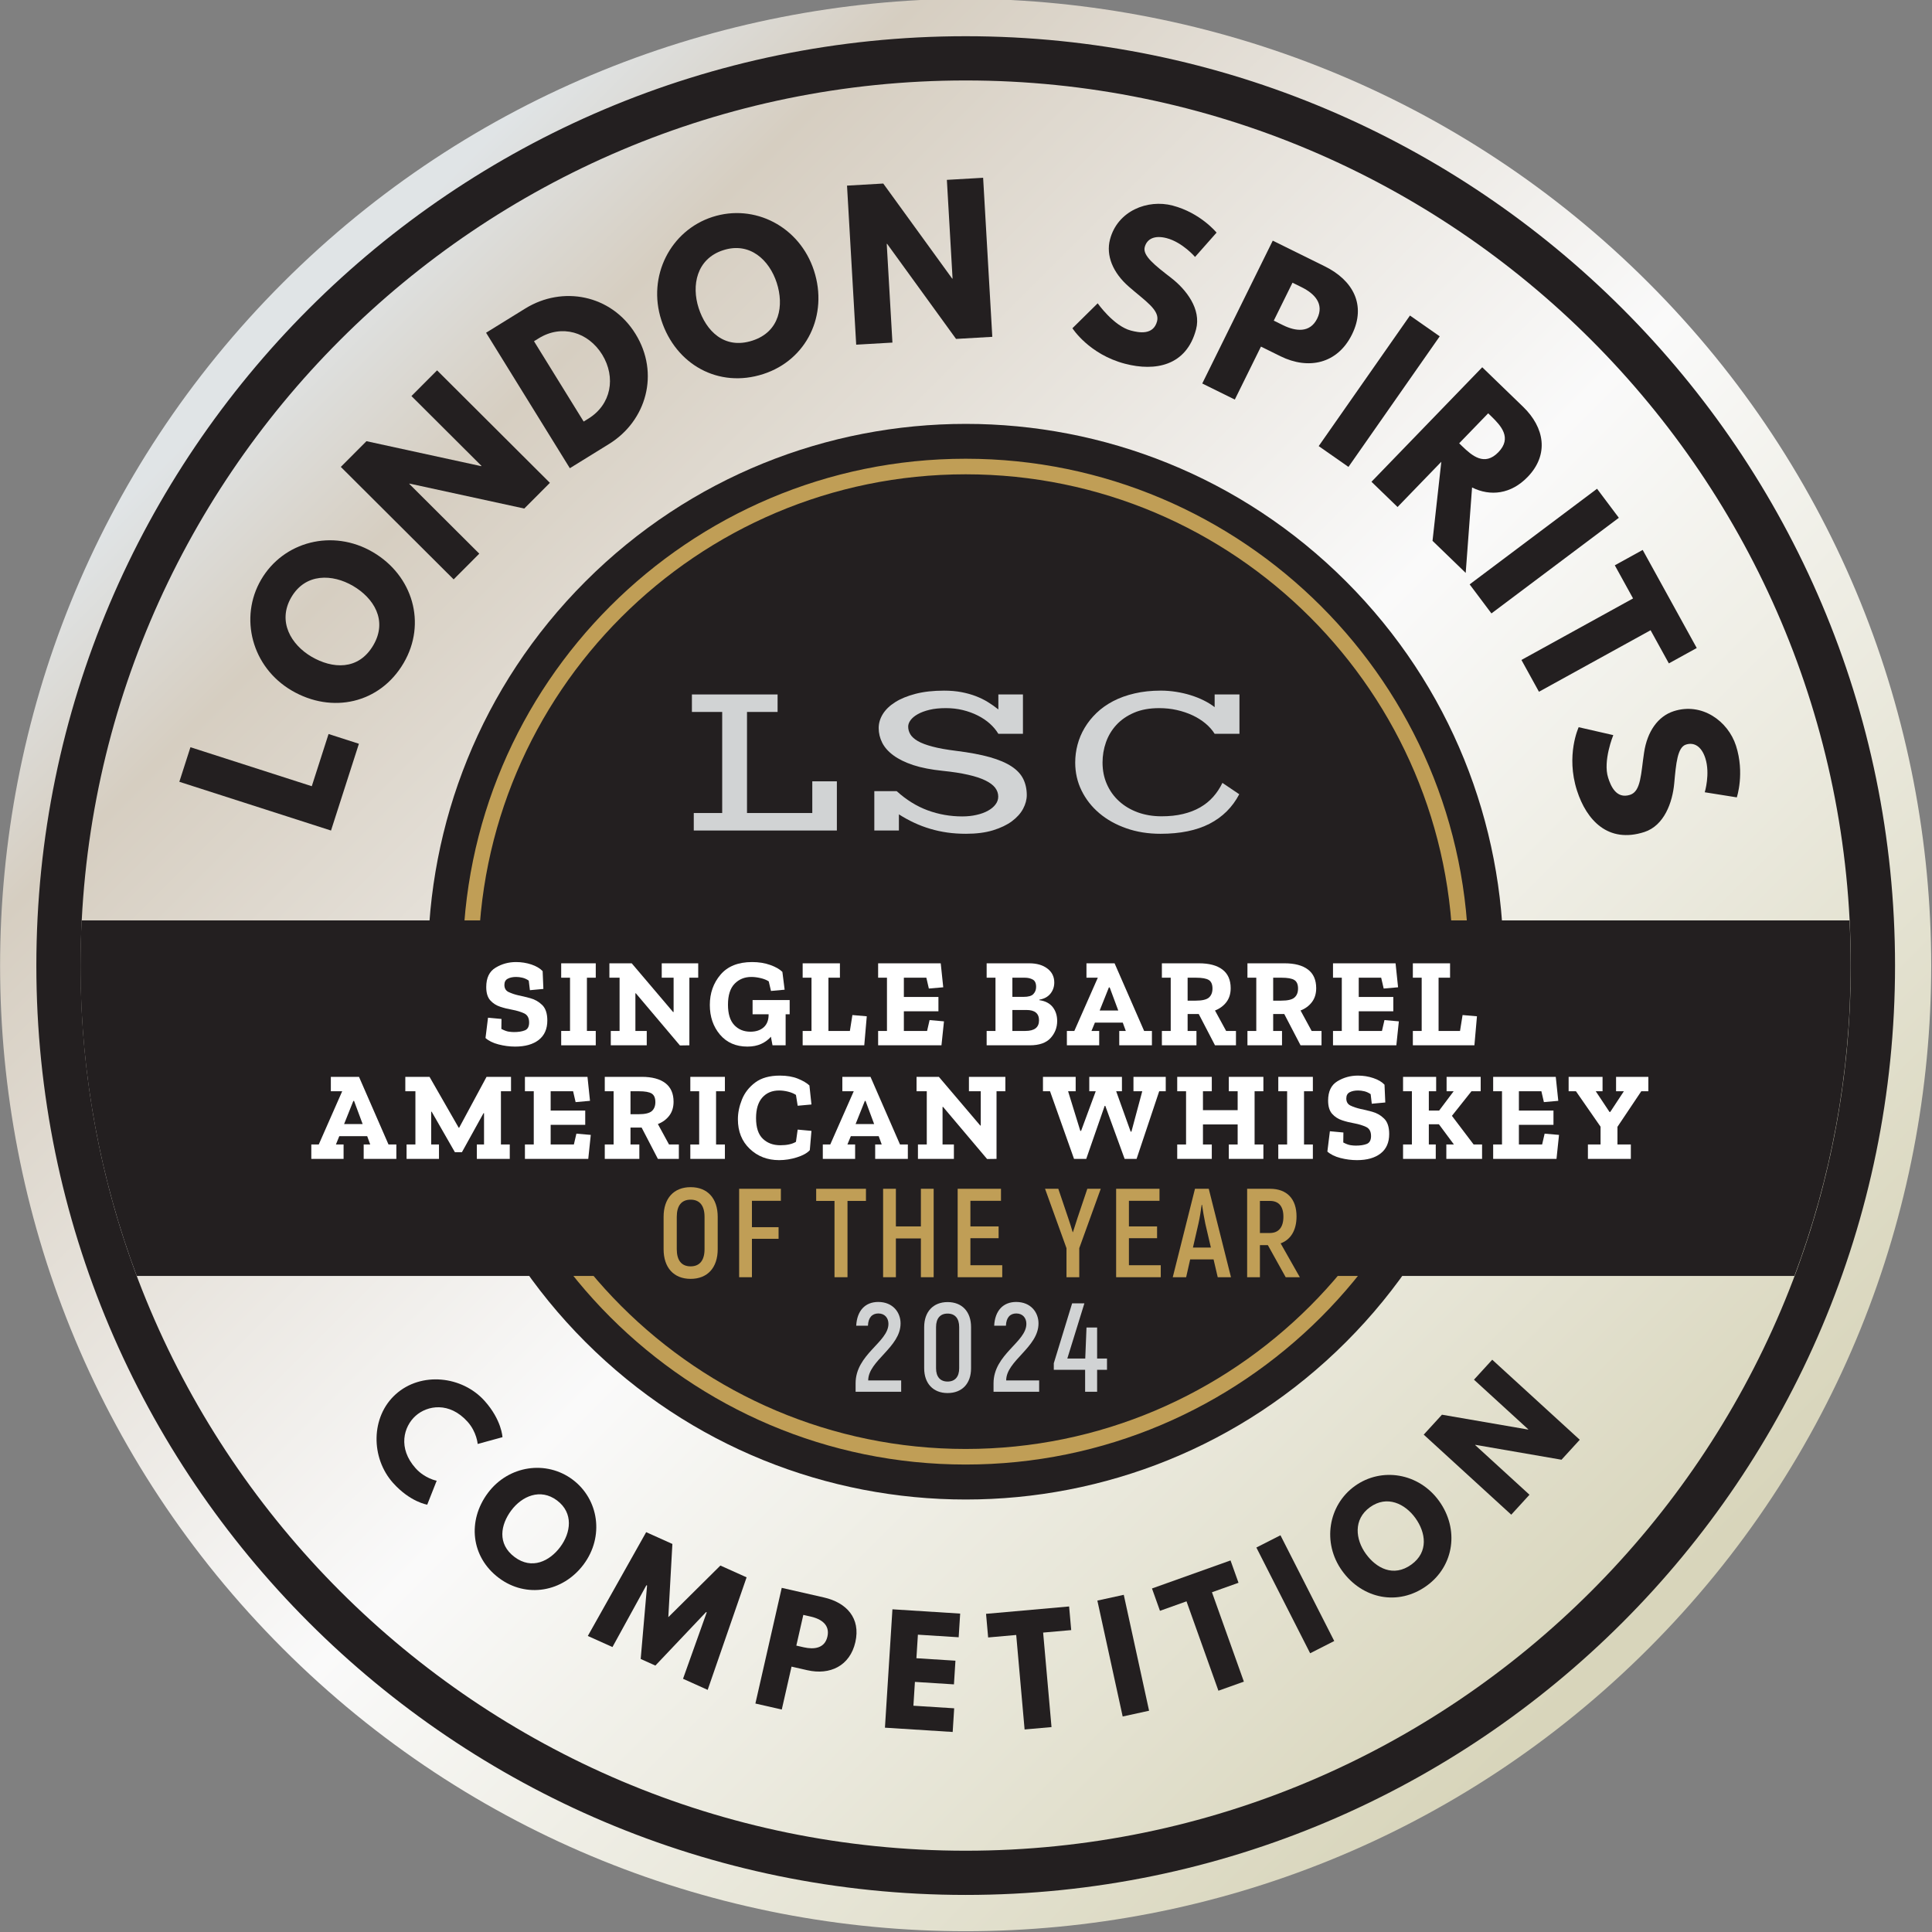
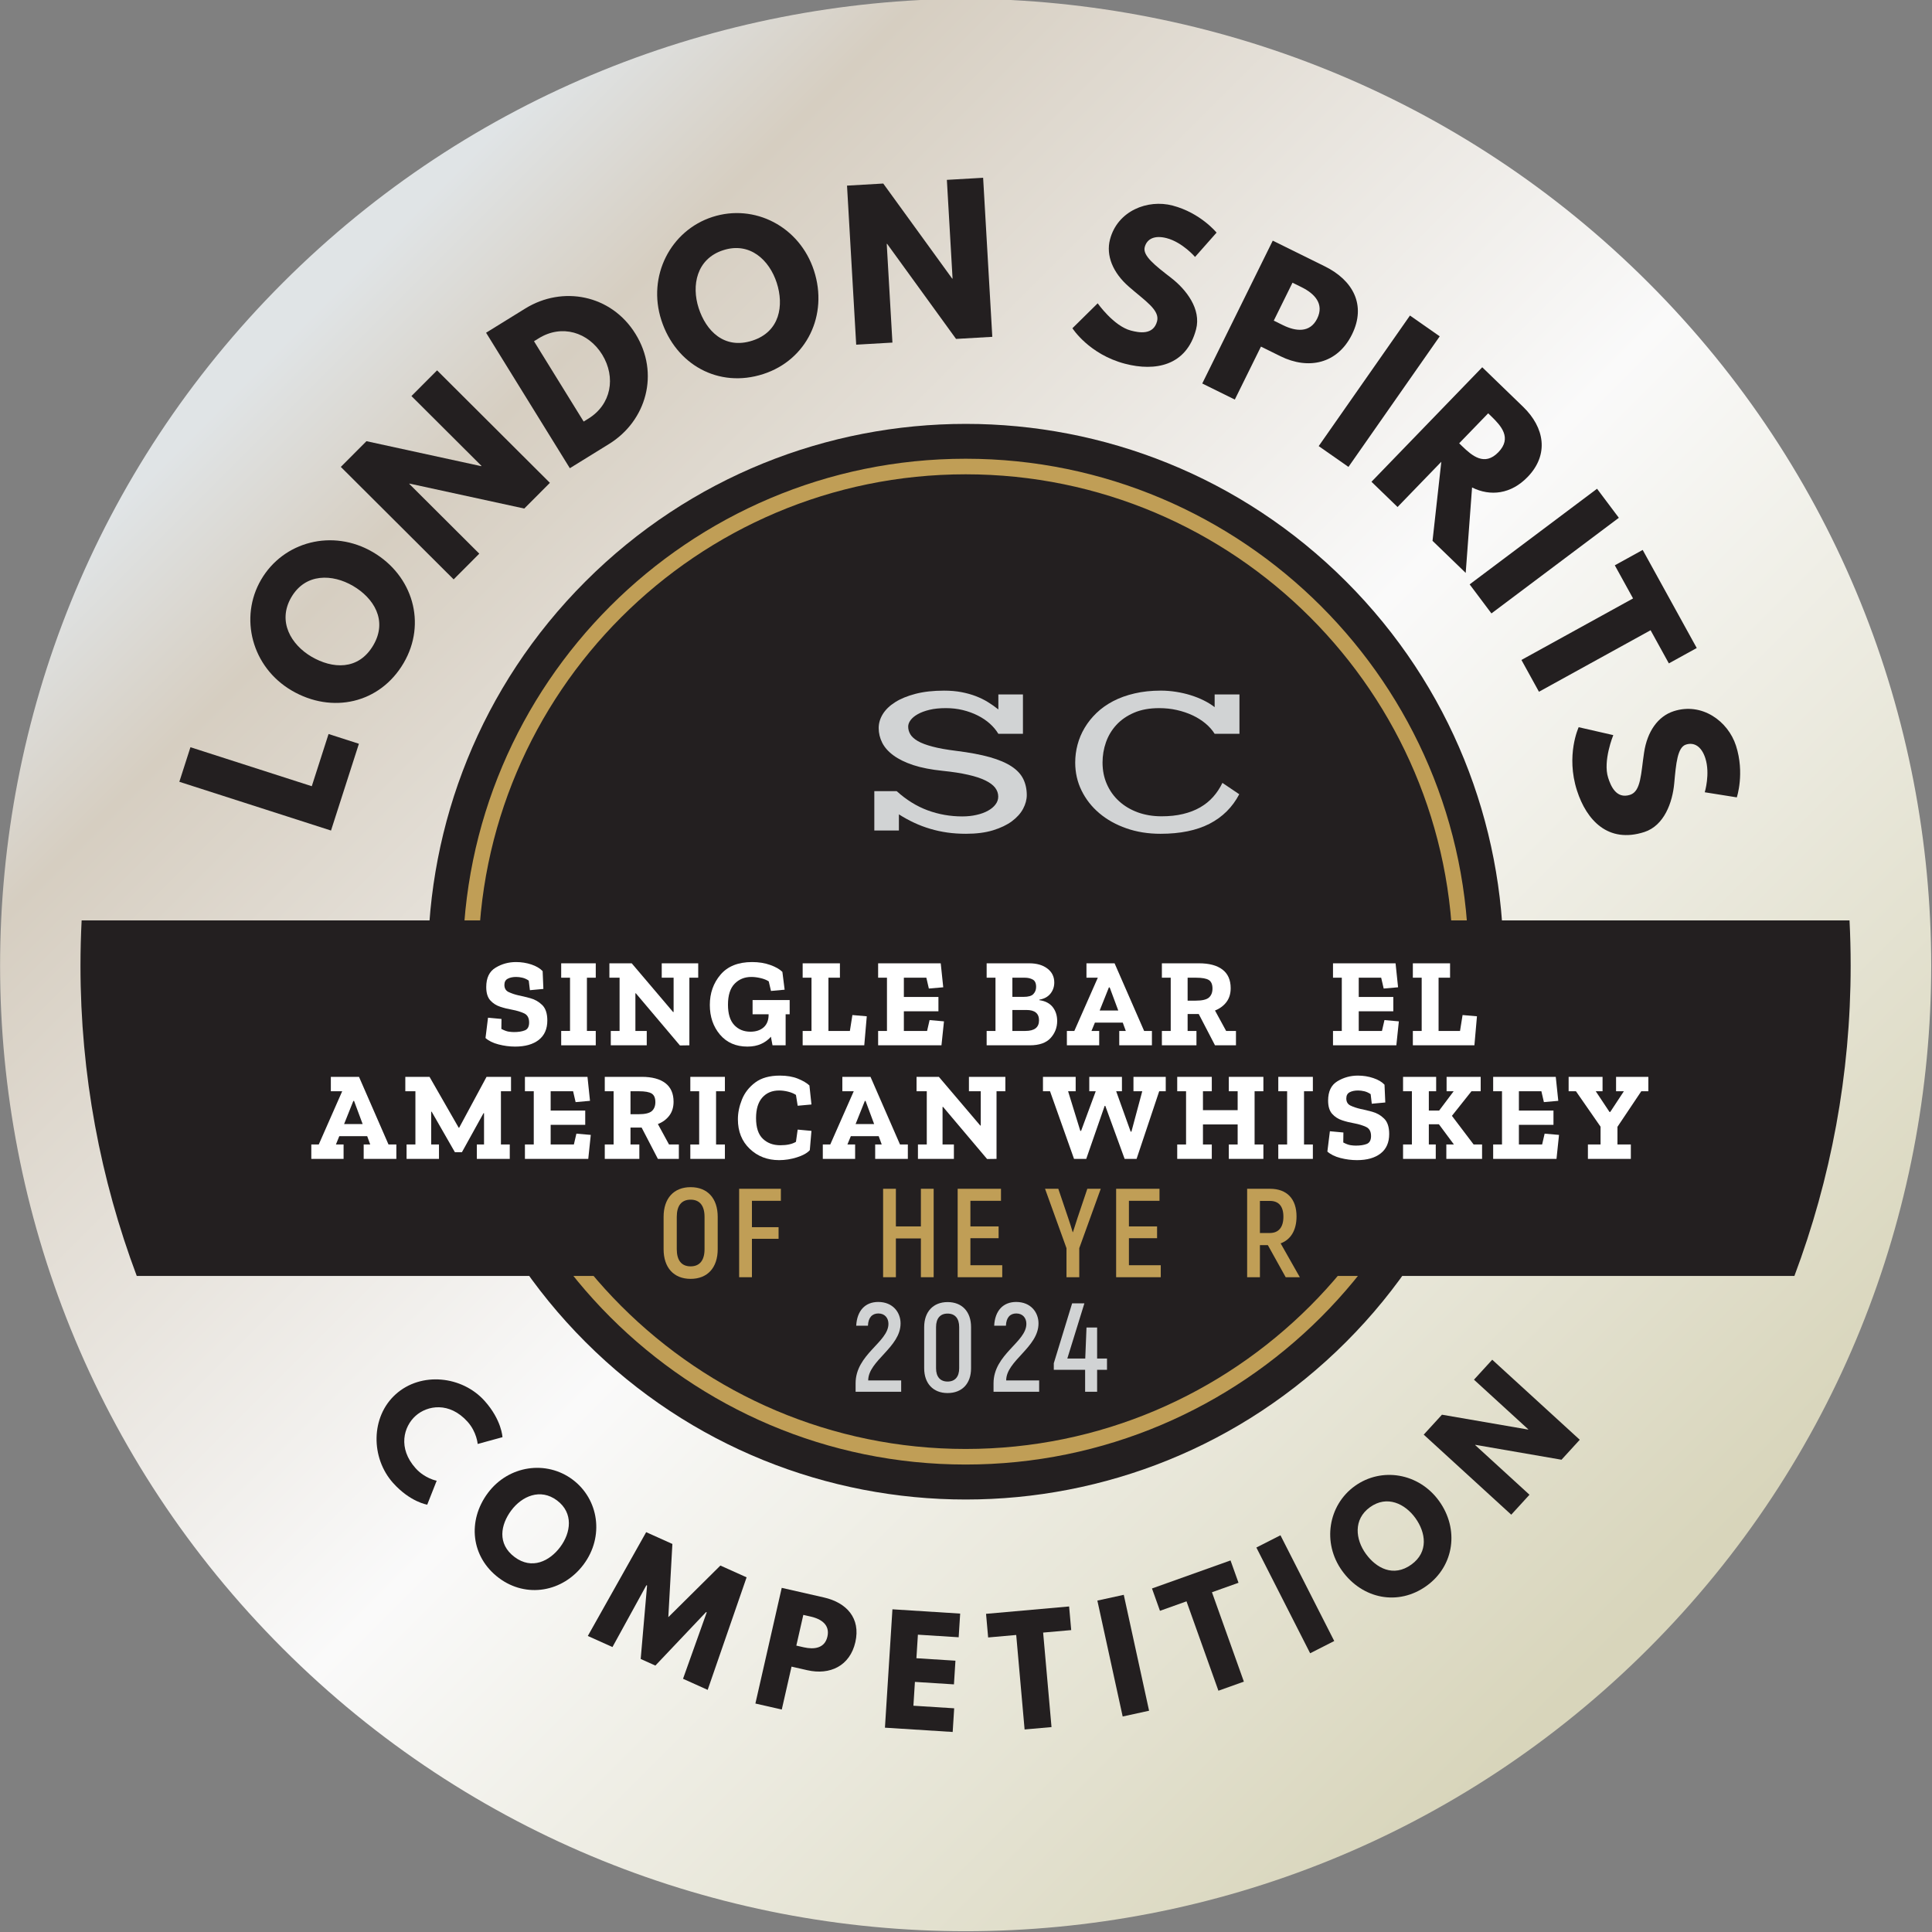
<svg xmlns="http://www.w3.org/2000/svg" width="100%" height="100%" viewBox="0 0 319 319" version="1.1" xml:space="preserve" style="fill-rule:evenodd;clip-rule:evenodd;stroke-linejoin:round;stroke-miterlimit:2;">
  <rect x="0" y="0" width="319" height="319" fill="#808080" stroke="none" />
  <g transform="matrix(1,0,0,1,-3279.62,-2394.45)">
    <g transform="matrix(1,0,0,1,287.742,2349.52)">
      <g transform="matrix(225.497,225.497,225.497,-225.497,3038.57,91.623)">
        <path d="M0,0C-0,-0.276 0.224,-0.5 0.5,-0.5C0.776,-0.5 1,-0.276 1,-0C1,0.276 0.776,0.5 0.5,0.5C0.362,0.5 0.237,0.444 0.146,0.354C0.056,0.263 -0,0.138 0,0Z" style="fill:url(#_Linear1);fill-rule:nonzero;" />
      </g>
    </g>
    <g transform="matrix(1,0,0,1,287.742,2349.52)">
      <g transform="matrix(-2.946,2.946,2.946,2.946,3240.13,203.723)">
        <path d="M15.07,-36.384C3.299,-36.385 -6.244,-26.843 -6.244,-15.072C-6.245,-3.302 3.299,6.242 15.07,6.243C26.84,6.244 36.383,-3.298 36.384,-15.069C36.384,-26.841 26.84,-36.385 15.07,-36.384" style="fill:rgb(35,31,32);fill-rule:nonzero;" />
      </g>
    </g>
    <g transform="matrix(1,0,0,1,287.742,2349.52)">
      <g transform="matrix(4.167,0,0,4.167,3151.32,284.174)">
        <path d="M0,-38.62C-10.646,-38.62 -19.307,-29.958 -19.307,-19.31C-19.307,-8.663 -10.646,0 0,0C10.647,0 19.309,-8.663 19.309,-19.31C19.309,-29.958 10.647,-38.62 0,-38.62M0,0.617C-10.987,0.617 -19.925,-8.322 -19.925,-19.31C-19.925,-30.299 -10.987,-39.237 0,-39.237C10.987,-39.237 19.926,-30.299 19.926,-19.31C19.926,-8.322 10.987,0.617 0,0.617" style="fill:rgb(192,158,86);fill-rule:nonzero;" />
      </g>
    </g>
    <g transform="matrix(1,0,0,1,287.742,2349.52)">
      <g transform="matrix(4.167,0,0,4.167,3151.33,350.505)">
-         <path d="M0,-70.144C-19.339,-70.144 -35.072,-54.411 -35.072,-35.072C-35.072,-15.733 -19.339,0.001 0,0.001C19.338,0.001 35.07,-15.733 35.07,-35.072C35.07,-54.411 19.338,-70.144 0,-70.144M0,1.753C-20.306,1.753 -36.825,-14.766 -36.825,-35.072C-36.825,-55.377 -20.306,-71.897 0,-71.897C20.304,-71.897 36.824,-55.377 36.824,-35.072C36.824,-14.766 20.304,1.753 0,1.753" style="fill:rgb(35,31,32);fill-rule:nonzero;" />
-       </g>
+         </g>
    </g>
    <g transform="matrix(1,0,0,1,287.742,2349.52)">
      <g transform="matrix(4.167,0,0,4.167,3297.26,255.606)">
        <path d="M0,-14.088L-70.051,-14.088C-70.081,-13.494 -70.097,-12.897 -70.097,-12.296C-70.097,-7.971 -69.305,-3.829 -67.867,0L-2.184,0C-0.746,-3.829 0.045,-7.971 0.045,-12.296C0.045,-12.897 0.03,-13.494 0,-14.088" style="fill:rgb(35,31,32);fill-rule:nonzero;" />
      </g>
    </g>
    <g transform="matrix(1,0,0,1,287.742,2349.52)">
      <g transform="matrix(2.782,3.102,-3.102,2.782,2946.95,0)">
        <path d="M69.539,25.757C68.463,25.757 67.99,25.005 67.99,24.372C67.99,23.746 68.463,22.994 69.539,22.994C70.086,22.994 70.462,23.284 70.462,23.284L70.918,22.373C70.918,22.373 70.394,21.94 69.374,21.94C68.041,21.94 66.827,23.033 66.827,24.384C66.827,25.728 68.047,26.811 69.374,26.811C70.394,26.811 70.918,26.378 70.918,26.378L70.462,25.466C70.462,25.466 70.086,25.757 69.539,25.757Z" style="fill:rgb(35,31,32);fill-rule:nonzero;" />
      </g>
    </g>
    <g transform="matrix(1,0,0,1,287.742,2349.52)">
      <g transform="matrix(3.337,2.495,-2.495,3.337,2946.95,0)">
        <path d="M66.005,37.984C66.005,39.357 66.985,40.422 68.375,40.422C69.725,40.422 70.739,39.357 70.739,37.984C70.739,36.61 69.68,35.551 68.375,35.551C67.082,35.551 66.005,36.61 66.005,37.984ZM67.161,37.984C67.161,37.283 67.549,36.582 68.375,36.582C69.207,36.582 69.583,37.283 69.583,37.984C69.583,38.684 69.23,39.385 68.375,39.385C67.497,39.385 67.161,38.684 67.161,37.984Z" style="fill:rgb(35,31,32);fill-rule:nonzero;" />
      </g>
    </g>
    <g transform="matrix(1,0,0,1,287.742,2349.52)">
      <g transform="matrix(3.8,1.709,-1.709,3.8,2946.95,0)">
        <path d="M66.229,54.983L67.3,54.983L66.878,50.283L65.739,50.283L64.696,52.995L63.653,50.283L62.514,50.283L62.092,54.983L63.163,54.983L63.385,52.197L63.414,52.197L64.377,54.955L65.015,54.955L65.978,52.197L66.006,52.197L66.229,54.983Z" style="fill:rgb(35,31,32);fill-rule:nonzero;" />
      </g>
    </g>
    <g transform="matrix(1,0,0,1,287.742,2349.52)">
      <g transform="matrix(4.063,0.925,-0.925,4.063,2946.95,0)">
        <path d="M57.076,62.592L57.076,67.293L58.148,67.293L58.148,65.549L58.791,65.549C59.709,65.549 60.398,65.008 60.398,64.04C60.398,63.065 59.709,62.592 58.791,62.592L57.076,62.592ZM58.148,64.695L58.148,63.447L58.45,63.447C58.871,63.447 59.27,63.59 59.27,64.074C59.27,64.552 58.871,64.695 58.45,64.695L58.148,64.695Z" style="fill:rgb(35,31,32);fill-rule:nonzero;" />
      </g>
    </g>
    <g transform="matrix(1,0,0,1,287.742,2349.52)">
      <g transform="matrix(4.158,0.263,-0.263,4.158,2946.95,0)">
        <path d="M53.456,71.5L50.766,71.5L50.766,76.201L53.456,76.201L53.456,75.261L51.837,75.261L51.837,74.315L53.387,74.315L53.387,73.375L51.837,73.375L51.837,72.44L53.456,72.44L53.456,71.5Z" style="fill:rgb(35,31,32);fill-rule:nonzero;" />
      </g>
    </g>
    <g transform="matrix(1,0,0,1,287.742,2349.52)">
      <g transform="matrix(4.15,-0.368,0.368,4.15,2946.95,0)">
        <path d="M43.065,79.794L44.182,79.794L44.182,83.554L45.253,83.554L45.253,79.794L46.37,79.794L46.37,78.854L43.065,78.854L43.065,79.794Z" style="fill:rgb(35,31,32);fill-rule:nonzero;" />
      </g>
    </g>
    <g transform="matrix(1,0,0,1,287.742,2349.52)">
      <g transform="matrix(4.071,-0.889,0.889,4.071,2946.95,0)">
        <rect x="37.184" y="84.074" width="1.071" height="4.701" style="fill:rgb(35,31,32);fill-rule:nonzero;" />
      </g>
    </g>
    <g transform="matrix(1,0,0,1,287.742,2349.52)">
      <g transform="matrix(3.924,-1.401,1.401,3.924,2946.95,0)">
        <path d="M28.356,89.354L29.473,89.354L29.473,93.115L30.544,93.115L30.544,89.354L31.661,89.354L31.661,88.414L28.356,88.414L28.356,89.354Z" style="fill:rgb(35,31,32);fill-rule:nonzero;" />
      </g>
    </g>
    <g transform="matrix(1,0,0,1,287.742,2349.52)">
      <g transform="matrix(3.714,-1.889,1.889,3.714,2946.95,0)">
        <rect x="21.297" y="91.728" width="1.071" height="4.701" style="fill:rgb(35,31,32);fill-rule:nonzero;" />
      </g>
    </g>
    <g transform="matrix(1,0,0,1,287.742,2349.52)">
      <g transform="matrix(3.379,-2.438,2.438,3.379,2946.95,0)">
        <path d="M9.143,96.654C9.143,98.027 10.123,99.093 11.513,99.093C12.864,99.093 13.878,98.027 13.878,96.654C13.878,95.281 12.818,94.221 11.513,94.221C10.22,94.221 9.143,95.281 9.143,96.654ZM10.3,96.654C10.3,95.953 10.687,95.253 11.513,95.253C12.345,95.253 12.721,95.953 12.721,96.654C12.721,97.355 12.368,98.056 11.513,98.056C10.636,98.056 10.3,97.355 10.3,96.654Z" style="fill:rgb(35,31,32);fill-rule:nonzero;" />
      </g>
    </g>
    <g transform="matrix(1,0,0,1,287.742,2349.52)">
      <g transform="matrix(2.812,-3.075,3.075,2.812,2946.95,0)">
        <path d="M-3.49,97.012L-3.478,97.012L-1.61,99.929L-0.538,99.929L-0.538,95.229L-1.61,95.229L-1.61,98.146L-1.621,98.146L-3.49,95.229L-4.561,95.229L-4.561,99.929L-3.49,99.929L-3.49,97.012Z" style="fill:rgb(35,31,32);fill-rule:nonzero;" />
      </g>
    </g>
    <g transform="matrix(1,0,0,1,287.742,2349.52)">
      <g transform="matrix(1.275,-3.967,3.967,1.275,2946.95,0)">
        <path d="M-32.846,29.809L-34.285,29.809L-34.285,36.122L-30.673,36.122L-30.673,34.859L-32.846,34.859L-32.846,29.809Z" style="fill:rgb(35,31,32);fill-rule:nonzero;" />
      </g>
    </g>
    <g transform="matrix(1,0,0,1,287.742,2349.52)">
      <g transform="matrix(2.101,-3.598,3.598,2.101,2946.95,0)">
        <path d="M-21.677,38.537C-21.677,40.381 -20.36,41.812 -18.493,41.812C-16.68,41.812 -15.318,40.381 -15.318,38.537C-15.318,36.693 -16.741,35.269 -18.493,35.269C-20.23,35.269 -21.677,36.693 -21.677,38.537ZM-20.123,38.537C-20.123,37.596 -19.603,36.654 -18.493,36.654C-17.376,36.654 -16.871,37.596 -16.871,38.537C-16.871,39.478 -17.346,40.419 -18.493,40.419C-19.672,40.419 -20.123,39.478 -20.123,38.537Z" style="fill:rgb(35,31,32);fill-rule:nonzero;" />
      </g>
    </g>
    <g transform="matrix(1,0,0,1,287.742,2349.52)">
      <g transform="matrix(2.942,-2.951,2.951,2.942,2946.95,0)">
        <path d="M-2.152,40.269L-2.137,40.269L0.373,44.187L1.811,44.187L1.811,37.874L0.373,37.874L0.373,41.792L0.357,41.792L-2.152,37.874L-3.591,37.874L-3.591,44.187L-2.152,44.187L-2.152,40.269Z" style="fill:rgb(35,31,32);fill-rule:nonzero;" />
      </g>
    </g>
    <g transform="matrix(1,0,0,1,287.742,2349.52)">
      <g transform="matrix(3.544,-2.191,2.191,3.544,2946.95,0)">
        <path d="M12.952,36.187L12.952,42.499L14.78,42.499C16.517,42.499 17.964,41.183 17.964,39.339C17.964,37.503 16.51,36.187 14.78,36.187L12.952,36.187ZM14.39,41.214L14.39,37.472L14.612,37.472C15.683,37.472 16.41,38.291 16.41,39.347C16.403,40.403 15.676,41.214 14.612,41.214L14.39,41.214Z" style="fill:rgb(35,31,32);fill-rule:nonzero;" />
      </g>
    </g>
    <g transform="matrix(1,0,0,1,287.742,2349.52)">
      <g transform="matrix(3.964,-1.284,1.284,3.964,2946.95,0)">
        <path d="M27.957,33.727C27.957,35.571 29.273,37.002 31.141,37.002C32.954,37.002 34.316,35.571 34.316,33.727C34.316,31.883 32.893,30.459 31.141,30.459C29.404,30.459 27.957,31.883 27.957,33.727ZM29.511,33.727C29.511,32.785 30.031,31.844 31.141,31.844C32.258,31.844 32.763,32.785 32.763,33.727C32.763,34.668 32.288,35.609 31.141,35.609C29.962,35.609 29.511,34.668 29.511,33.727Z" style="fill:rgb(35,31,32);fill-rule:nonzero;" />
      </g>
    </g>
    <g transform="matrix(1,0,0,1,287.742,2349.52)">
      <g transform="matrix(4.16,-0.24,0.24,4.16,2946.95,0)">
        <path d="M44.665,23.057L44.681,23.057L47.19,26.975L48.629,26.975L48.629,20.662L47.19,20.662L47.19,24.58L47.175,24.58L44.665,20.662L43.227,20.662L43.227,26.975L44.665,26.975L44.665,23.057Z" style="fill:rgb(35,31,32);fill-rule:nonzero;" />
      </g>
    </g>
    <g transform="matrix(1,0,0,1,287.742,2349.52)">
      <g transform="matrix(4.031,1.054,-1.054,4.031,2946.95,0)">
        <path d="M60.176,3.831C59.159,3.831 58.118,4.581 58.118,5.759C58.118,6.417 58.562,7.007 59.319,7.382C60.069,7.757 60.743,7.963 60.743,8.422C60.743,9.011 60.146,9.042 59.832,9.042C59.128,9.042 58.286,8.33 58.286,8.33L57.567,9.539C57.567,9.539 58.462,10.373 59.939,10.373C61.171,10.373 62.319,9.845 62.319,8.338C62.319,7.512 61.546,6.915 60.842,6.616C60.123,6.31 59.526,6.058 59.526,5.706C59.526,5.361 59.786,5.14 60.276,5.14C60.926,5.14 61.554,5.576 61.554,5.576L62.135,4.428C62.135,4.428 61.324,3.831 60.176,3.831Z" style="fill:rgb(35,31,32);fill-rule:nonzero;" />
      </g>
    </g>
    <g transform="matrix(1,0,0,1,287.742,2349.52)">
      <g transform="matrix(3.736,1.844,-1.844,3.736,2946.95,0)">
        <path d="M63.895,-8.875L63.895,-2.562L65.334,-2.562L65.334,-4.903L66.198,-4.903C67.43,-4.903 68.356,-5.63 68.356,-6.931C68.356,-8.24 67.43,-8.875 66.198,-8.875L63.895,-8.875ZM65.334,-6.051L65.334,-7.727L65.739,-7.727C66.306,-7.727 66.841,-7.536 66.841,-6.885C66.841,-6.242 66.306,-6.051 65.739,-6.051L65.334,-6.051Z" style="fill:rgb(35,31,32);fill-rule:nonzero;" />
      </g>
    </g>
    <g transform="matrix(1,0,0,1,287.742,2349.52)">
      <g transform="matrix(3.415,2.387,-2.387,3.415,2946.95,0)">
        <rect x="67.976" y="-19.101" width="1.439" height="6.313" style="fill:rgb(35,31,32);fill-rule:nonzero;" />
      </g>
    </g>
    <g transform="matrix(1,0,0,1,287.742,2349.52)">
      <g transform="matrix(2.995,2.897,-2.897,2.995,2946.95,0)">
        <path d="M67.581,-30.121L67.581,-23.808L69.019,-23.808L69.019,-26.302L70.947,-23.808L72.776,-23.808L70.603,-26.417C71.376,-26.662 71.896,-27.297 71.896,-28.246C71.896,-29.486 71.009,-30.121 69.838,-30.121L67.581,-30.121ZM69.019,-27.32L69.019,-28.973L69.187,-28.973C69.731,-28.973 70.381,-28.935 70.381,-28.146C70.381,-27.358 69.731,-27.32 69.187,-27.32L69.019,-27.32Z" style="fill:rgb(35,31,32);fill-rule:nonzero;" />
      </g>
    </g>
    <g transform="matrix(1,0,0,1,287.742,2349.52)">
      <g transform="matrix(2.501,3.332,-3.332,2.501,2946.95,0)">
        <rect x="68.586" y="-41.143" width="1.439" height="6.313" style="fill:rgb(35,31,32);fill-rule:nonzero;" />
      </g>
    </g>
    <g transform="matrix(1,0,0,1,287.742,2349.52)">
      <g transform="matrix(2.011,3.649,-3.649,2.011,2946.95,0)">
        <path d="M65.157,-49.472L66.656,-49.472L66.656,-44.421L68.095,-44.421L68.095,-49.472L69.595,-49.472L69.595,-50.734L65.157,-50.734L65.157,-49.472Z" style="fill:rgb(35,31,32);fill-rule:nonzero;" />
      </g>
    </g>
    <g transform="matrix(1,0,0,1,287.742,2349.52)">
      <g transform="matrix(1.278,3.966,-3.966,1.278,2946.95,0)">
        <path d="M62.793,-63.367C61.775,-63.367 60.735,-62.617 60.735,-61.439C60.735,-60.781 61.178,-60.192 61.936,-59.817C62.686,-59.442 63.359,-59.235 63.359,-58.776C63.359,-58.187 62.762,-58.156 62.449,-58.156C61.745,-58.156 60.903,-58.868 60.903,-58.868L60.184,-57.659C60.184,-57.659 61.079,-56.825 62.556,-56.825C63.788,-56.825 64.935,-57.353 64.935,-58.86C64.935,-59.687 64.163,-60.283 63.459,-60.582C62.739,-60.888 62.143,-61.14 62.143,-61.492C62.143,-61.837 62.403,-62.059 62.892,-62.059C63.543,-62.059 64.17,-61.623 64.17,-61.623L64.752,-62.77C64.752,-62.77 63.941,-63.367 62.793,-63.367Z" style="fill:rgb(35,31,32);fill-rule:nonzero;" />
      </g>
    </g>
    <g transform="matrix(1,0,0,1,287.742,2349.52)">
      <g transform="matrix(4.167,0,0,4.167,3106.43,162.482)">
-         <path d="M0,4.005L1.126,4.005L1.126,-0L-0.074,-0L-0.074,-0.693L3.321,-0.693L3.321,-0L2.109,-0L2.109,4.005L4.696,4.005L4.696,2.749L5.67,2.749L5.67,4.698L0,4.698L0,4.005Z" style="fill:rgb(209,211,212);fill-rule:nonzero;" />
-       </g>
+         </g>
    </g>
    <g transform="matrix(1,0,0,1,287.742,2349.52)">
      <g transform="matrix(4.167,0,0,4.167,3136.24,166.002)">
        <path d="M0,2.294L0.887,2.294C1.271,2.641 1.681,2.895 2.117,3.055C2.553,3.215 3.009,3.295 3.485,3.295C3.693,3.295 3.884,3.274 4.057,3.233C4.23,3.194 4.38,3.139 4.507,3.067C4.634,2.997 4.733,2.914 4.804,2.818C4.875,2.724 4.91,2.621 4.91,2.511C4.91,2.384 4.87,2.268 4.789,2.16C4.708,2.054 4.579,1.957 4.401,1.87C4.224,1.783 3.996,1.708 3.717,1.645C3.439,1.581 3.103,1.529 2.71,1.489C2.254,1.442 1.866,1.367 1.545,1.262C1.226,1.156 0.963,1.028 0.76,0.878C0.556,0.729 0.408,0.562 0.313,0.376C0.22,0.191 0.173,-0.004 0.173,-0.208C0.173,-0.399 0.228,-0.583 0.337,-0.761C0.447,-0.937 0.61,-1.096 0.827,-1.232C1.043,-1.37 1.313,-1.479 1.637,-1.564C1.96,-1.647 2.335,-1.689 2.763,-1.689C3.011,-1.689 3.238,-1.67 3.445,-1.631C3.651,-1.592 3.841,-1.539 4.016,-1.473C4.19,-1.406 4.352,-1.328 4.499,-1.237C4.646,-1.145 4.785,-1.049 4.915,-0.944L4.915,-1.538L5.889,-1.538L5.889,0.022L4.915,0.022C4.828,-0.123 4.715,-0.258 4.577,-0.382C4.438,-0.506 4.279,-0.613 4.098,-0.704C3.918,-0.795 3.721,-0.866 3.507,-0.919C3.293,-0.971 3.07,-0.996 2.836,-0.996C2.59,-0.996 2.375,-0.975 2.189,-0.93C2.002,-0.885 1.847,-0.827 1.721,-0.756C1.595,-0.685 1.501,-0.606 1.437,-0.52C1.374,-0.434 1.342,-0.349 1.342,-0.265C1.342,-0.157 1.37,-0.057 1.427,0.041C1.483,0.137 1.583,0.227 1.725,0.31C1.868,0.392 2.062,0.465 2.308,0.529C2.553,0.595 2.865,0.65 3.243,0.697C3.774,0.763 4.219,0.847 4.577,0.947C4.935,1.049 5.222,1.171 5.438,1.314C5.655,1.456 5.809,1.623 5.902,1.812C5.994,2.001 6.041,2.214 6.041,2.45C6.041,2.629 5.992,2.81 5.896,2.991C5.798,3.174 5.651,3.338 5.454,3.485C5.256,3.632 5.005,3.752 4.703,3.845C4.399,3.938 4.042,3.983 3.633,3.983C3.375,3.983 3.13,3.967 2.895,3.934C2.659,3.9 2.433,3.852 2.215,3.786C1.997,3.722 1.785,3.642 1.58,3.546C1.375,3.451 1.173,3.34 0.974,3.213L0.974,3.854L0,3.854L0,2.294Z" style="fill:rgb(209,211,212);fill-rule:nonzero;" />
      </g>
    </g>
    <g transform="matrix(1,0,0,1,287.742,2349.52)">
      <g transform="matrix(4.167,0,0,4.167,3169.41,170.724)">
        <path d="M0,0.027C0,-0.213 0.031,-0.45 0.093,-0.683C0.155,-0.917 0.249,-1.14 0.375,-1.35C0.5,-1.561 0.656,-1.756 0.844,-1.937C1.032,-2.118 1.251,-2.273 1.502,-2.405C1.753,-2.536 2.037,-2.639 2.354,-2.712C2.669,-2.786 3.017,-2.823 3.395,-2.823C3.597,-2.823 3.797,-2.806 3.997,-2.775C4.196,-2.743 4.387,-2.7 4.57,-2.643C4.753,-2.586 4.927,-2.518 5.09,-2.437C5.253,-2.356 5.398,-2.267 5.525,-2.168L5.525,-2.671L6.508,-2.671L6.508,-1.112L5.525,-1.112C5.433,-1.259 5.312,-1.396 5.162,-1.522C5.011,-1.647 4.841,-1.754 4.65,-1.844C4.46,-1.933 4.252,-2.003 4.027,-2.054C3.802,-2.105 3.568,-2.129 3.326,-2.129C2.944,-2.129 2.613,-2.069 2.332,-1.948C2.05,-1.827 1.817,-1.665 1.632,-1.465C1.447,-1.264 1.31,-1.035 1.219,-0.777C1.128,-0.518 1.083,-0.25 1.083,0.027C1.083,0.339 1.14,0.626 1.256,0.886C1.371,1.148 1.532,1.372 1.739,1.559C1.945,1.748 2.191,1.894 2.477,2C2.763,2.104 3.077,2.157 3.421,2.157C3.732,2.157 4.016,2.128 4.27,2.066C4.523,2.006 4.75,1.919 4.95,1.804C5.148,1.69 5.321,1.551 5.467,1.386C5.613,1.222 5.734,1.037 5.833,0.833L6.5,1.283C6.231,1.797 5.839,2.186 5.324,2.452C4.809,2.717 4.161,2.85 3.381,2.85C2.891,2.85 2.439,2.778 2.026,2.633C1.614,2.489 1.257,2.29 0.957,2.036C0.656,1.782 0.422,1.483 0.253,1.14C0.084,0.797 0,0.425 0,0.027" style="fill:rgb(209,211,212);fill-rule:nonzero;" />
      </g>
    </g>
    <g transform="matrix(1,0,0,1,287.742,2349.52)">
      <g transform="matrix(7.153,0,0,5.037,2761.68,-48.504)">
        <path d="M44.816,52.001C44.816,52.279 44.75,52.491 44.618,52.638C44.486,52.784 44.304,52.857 44.073,52.857C43.945,52.857 43.817,52.833 43.69,52.786C43.563,52.74 43.462,52.669 43.389,52.576L43.447,51.91L43.758,51.951L43.755,52.278C43.821,52.327 43.878,52.357 43.924,52.367C43.971,52.376 44.011,52.381 44.044,52.381C44.147,52.381 44.231,52.363 44.297,52.325C44.363,52.288 44.396,52.202 44.396,52.067C44.396,51.918 44.357,51.818 44.28,51.767C44.202,51.716 44.111,51.677 44.006,51.649C43.915,51.627 43.823,51.595 43.731,51.552C43.638,51.509 43.561,51.439 43.499,51.341C43.437,51.243 43.406,51.098 43.406,50.905C43.406,50.604 43.478,50.392 43.622,50.27C43.765,50.147 43.922,50.086 44.093,50.086C44.218,50.086 44.336,50.113 44.449,50.166C44.561,50.22 44.648,50.293 44.708,50.384L44.725,50.967L44.414,51.008L44.387,50.694C44.339,50.647 44.29,50.615 44.24,50.599C44.191,50.582 44.143,50.574 44.096,50.574C44.019,50.574 43.954,50.593 43.903,50.632C43.851,50.67 43.825,50.738 43.825,50.834C43.825,50.947 43.858,51.026 43.924,51.07C43.99,51.114 44.066,51.15 44.152,51.178C44.229,51.2 44.32,51.231 44.424,51.271C44.528,51.311 44.619,51.385 44.698,51.494C44.776,51.603 44.816,51.772 44.816,52.001Z" style="fill:white;fill-rule:nonzero;" />
        <path d="M45.934,52.815L45.136,52.815L45.136,52.344L45.34,52.344L45.34,50.599L45.136,50.599L45.136,50.127L45.934,50.127L45.934,50.599L45.73,50.599L45.73,52.344L45.934,52.344L45.934,52.815Z" style="fill:white;fill-rule:nonzero;" />
        <path d="M48.299,50.599L48.095,50.599L48.095,52.815L47.877,52.82L46.86,51.111L46.849,51.111L46.849,52.344L47.111,52.344L47.111,52.815L46.281,52.815L46.281,52.344L46.484,52.344L46.484,50.599L46.249,50.599L46.249,50.127L46.764,50.127L47.719,51.724L47.731,51.724L47.731,50.599L47.457,50.599L47.457,50.127L48.299,50.127L48.299,50.599Z" style="fill:white;fill-rule:nonzero;" />
        <path d="M50.41,51.798L50.317,51.798L50.317,52.815L50.014,52.815L49.977,52.534C49.918,52.631 49.844,52.709 49.754,52.768C49.663,52.827 49.557,52.857 49.435,52.857C49.169,52.857 48.958,52.726 48.801,52.464C48.645,52.202 48.567,51.878 48.567,51.492C48.567,51.106 48.649,50.775 48.814,50.499C48.979,50.224 49.222,50.086 49.543,50.086C49.696,50.086 49.835,50.117 49.961,50.181C50.086,50.244 50.179,50.32 50.242,50.408L50.294,50.992L49.979,51.033L49.927,50.719C49.877,50.672 49.813,50.636 49.736,50.611C49.66,50.586 49.589,50.574 49.525,50.574C49.37,50.574 49.241,50.648 49.139,50.797C49.037,50.946 48.986,51.175 48.986,51.484C48.986,51.781 49.034,52.003 49.13,52.15C49.227,52.296 49.351,52.369 49.505,52.369C49.633,52.369 49.735,52.32 49.811,52.224C49.886,52.127 49.924,51.991 49.924,51.815L49.924,51.798L49.554,51.798L49.554,51.331L50.41,51.331L50.41,51.798Z" style="fill:white;fill-rule:nonzero;" />
        <path d="M52.132,52.815L50.71,52.815L50.71,52.344L50.914,52.344L50.914,50.599L50.71,50.599L50.71,50.127L51.57,50.127L51.57,50.599L51.305,50.599L51.305,52.344L51.8,52.344L51.858,51.823L52.19,51.864L52.132,52.815Z" style="fill:white;fill-rule:nonzero;" />
        <path d="M53.914,52.815L52.452,52.815L52.452,52.344L52.656,52.344L52.656,50.599L52.452,50.599L52.452,50.127L53.897,50.127L53.955,50.913L53.623,50.954L53.565,50.599L53.046,50.599L53.046,51.231L53.844,51.231L53.844,51.699L53.046,51.699L53.046,52.344L53.582,52.344L53.64,51.988L53.972,52.03L53.914,52.815Z" style="fill:white;fill-rule:nonzero;" />
        <path d="M56.585,52.017C56.585,52.232 56.534,52.419 56.432,52.578C56.33,52.736 56.17,52.815 55.953,52.815L54.957,52.815L54.957,52.344L55.161,52.344L55.161,50.599L54.957,50.599L54.957,50.127L55.941,50.127C56.114,50.127 56.253,50.184 56.359,50.299C56.465,50.413 56.518,50.566 56.518,50.756C56.518,50.896 56.488,51.019 56.428,51.124C56.367,51.229 56.283,51.293 56.174,51.318L56.174,51.335C56.31,51.362 56.413,51.438 56.482,51.562C56.55,51.686 56.585,51.838 56.585,52.017ZM56.099,50.901C56.099,50.779 56.073,50.699 56.021,50.659C55.97,50.619 55.909,50.599 55.839,50.599L55.551,50.599L55.551,51.227L55.81,51.227C55.921,51.227 55.997,51.196 56.037,51.132C56.078,51.069 56.099,50.992 56.099,50.901ZM56.166,51.997C56.166,51.77 56.069,51.657 55.877,51.657L55.551,51.657L55.551,52.344L55.851,52.344C56.061,52.344 56.166,52.228 56.166,51.997Z" style="fill:white;fill-rule:nonzero;" />
        <path d="M58.772,52.815L58.018,52.815L58.018,52.344L58.169,52.344L58.099,52.071L57.456,52.071L57.377,52.344L57.555,52.344L57.555,52.815L56.809,52.815L56.809,52.344L56.981,52.344L57.523,50.599L57.261,50.599L57.261,50.127L57.91,50.127L58.592,52.344L58.772,52.344L58.772,52.815ZM57.995,51.674L57.797,50.917L57.779,50.917L57.566,51.674L57.995,51.674Z" style="fill:white;fill-rule:nonzero;" />
        <path d="M60.712,52.815L60.228,52.815L59.853,51.79L59.596,51.79L59.596,52.344L59.8,52.344L59.8,52.815L59.002,52.815L59.002,52.344L59.206,52.344L59.206,50.599L59.002,50.599L59.002,50.127L59.859,50.127C60.093,50.127 60.274,50.195 60.4,50.332C60.526,50.468 60.59,50.672 60.59,50.942C60.59,51.124 60.557,51.276 60.491,51.399C60.425,51.522 60.337,51.613 60.228,51.674L60.485,52.344L60.712,52.344L60.712,52.815ZM60.17,50.954C60.17,50.819 60.142,50.726 60.086,50.675C60.029,50.624 59.93,50.599 59.789,50.599L59.596,50.599L59.596,51.351L59.783,51.351C59.932,51.351 60.034,51.317 60.089,51.248C60.143,51.179 60.17,51.081 60.17,50.954Z" style="fill:white;fill-rule:nonzero;" />
-         <path d="M62.687,52.815L62.203,52.815L61.827,51.79L61.571,51.79L61.571,52.344L61.775,52.344L61.775,52.815L60.977,52.815L60.977,52.344L61.181,52.344L61.181,50.599L60.977,50.599L60.977,50.127L61.833,50.127C62.068,50.127 62.249,50.195 62.375,50.332C62.501,50.468 62.564,50.672 62.564,50.942C62.564,51.124 62.531,51.276 62.465,51.399C62.399,51.522 62.312,51.613 62.203,51.674L62.459,52.344L62.687,52.344L62.687,52.815ZM62.145,50.954C62.145,50.819 62.117,50.726 62.06,50.675C62.004,50.624 61.905,50.599 61.763,50.599L61.571,50.599L61.571,51.351L61.757,51.351C61.907,51.351 62.009,51.317 62.063,51.248C62.118,51.179 62.145,51.081 62.145,50.954Z" style="fill:white;fill-rule:nonzero;" />
        <path d="M64.414,52.815L62.952,52.815L62.952,52.344L63.155,52.344L63.155,50.599L62.952,50.599L62.952,50.127L64.396,50.127L64.454,50.913L64.122,50.954L64.064,50.599L63.546,50.599L63.546,51.231L64.344,51.231L64.344,51.699L63.546,51.699L63.546,52.344L64.082,52.344L64.14,51.988L64.472,52.03L64.414,52.815Z" style="fill:white;fill-rule:nonzero;" />
        <path d="M66.216,52.815L64.795,52.815L64.795,52.344L64.999,52.344L64.999,50.599L64.795,50.599L64.795,50.127L65.654,50.127L65.654,50.599L65.389,50.599L65.389,52.344L65.884,52.344L65.943,51.823L66.275,51.864L66.216,52.815Z" style="fill:white;fill-rule:nonzero;" />
        <path d="M41.331,56.538L40.577,56.538L40.577,56.066L40.728,56.066L40.658,55.793L40.014,55.793L39.936,56.066L40.113,56.066L40.113,56.538L39.368,56.538L39.368,56.066L39.54,56.066L40.081,54.321L39.819,54.321L39.819,53.849L40.469,53.849L41.15,56.066L41.331,56.066L41.331,56.538ZM40.553,55.396L40.355,54.639L40.338,54.639L40.125,55.396L40.553,55.396Z" style="fill:white;fill-rule:nonzero;" />
        <path d="M43.978,54.321L43.745,54.321L43.745,56.066L43.949,56.066L43.949,56.538L43.189,56.538L43.189,56.066L43.355,56.066L43.355,55.04L43.343,55.04L42.845,56.318L42.682,56.318L42.146,54.991L42.135,54.991L42.135,56.066L42.315,56.066L42.315,56.538L41.567,56.538L41.567,56.066L41.771,56.066L41.771,54.321L41.538,54.321L41.538,53.849L42.097,53.849L42.77,55.516L42.781,55.516L43.413,53.849L43.978,53.849L43.978,54.321Z" style="fill:white;fill-rule:nonzero;" />
        <path d="M45.761,56.538L44.299,56.538L44.299,56.066L44.503,56.066L44.503,54.321L44.299,54.321L44.299,53.849L45.743,53.849L45.801,54.635L45.469,54.677L45.411,54.321L44.893,54.321L44.893,54.954L45.691,54.954L45.691,55.421L44.893,55.421L44.893,56.066L45.429,56.066L45.487,55.711L45.819,55.752L45.761,56.538Z" style="fill:white;fill-rule:nonzero;" />
        <path d="M47.852,56.538L47.368,56.538L46.993,55.512L46.736,55.512L46.736,56.066L46.94,56.066L46.94,56.538L46.142,56.538L46.142,56.066L46.346,56.066L46.346,54.321L46.142,54.321L46.142,53.849L46.999,53.849C47.233,53.849 47.414,53.918 47.54,54.054C47.666,54.191 47.73,54.394 47.73,54.664C47.73,54.846 47.697,54.998 47.631,55.121C47.565,55.244 47.477,55.336 47.368,55.396L47.625,56.066L47.852,56.066L47.852,56.538ZM47.31,54.677C47.31,54.541 47.282,54.448 47.226,54.397C47.169,54.346 47.07,54.321 46.929,54.321L46.736,54.321L46.736,55.074L46.923,55.074C47.072,55.074 47.174,55.039 47.229,54.97C47.283,54.901 47.31,54.803 47.31,54.677Z" style="fill:white;fill-rule:nonzero;" />
        <path d="M48.915,56.538L48.117,56.538L48.117,56.066L48.321,56.066L48.321,54.321L48.117,54.321L48.117,53.849L48.915,53.849L48.915,54.321L48.711,54.321L48.711,56.066L48.915,56.066L48.915,56.538Z" style="fill:white;fill-rule:nonzero;" />
        <path d="M50.875,56.252C50.813,56.349 50.713,56.427 50.576,56.488C50.44,56.549 50.303,56.579 50.167,56.579C49.897,56.579 49.671,56.456 49.489,56.209C49.306,55.962 49.215,55.639 49.215,55.239C49.215,55.029 49.246,54.814 49.308,54.594C49.37,54.373 49.472,54.187 49.614,54.035C49.756,53.884 49.946,53.808 50.185,53.808C50.346,53.808 50.485,53.842 50.601,53.909C50.718,53.977 50.806,54.051 50.866,54.131L50.913,54.755L50.595,54.796L50.555,54.441C50.504,54.394 50.443,54.358 50.371,54.333C50.299,54.308 50.231,54.296 50.167,54.296C50.004,54.296 49.875,54.373 49.778,54.528C49.682,54.682 49.634,54.907 49.634,55.202C49.634,55.513 49.687,55.739 49.792,55.88C49.896,56.021 50.03,56.091 50.194,56.091C50.347,56.091 50.467,56.054 50.555,55.979L50.595,55.578L50.913,55.62L50.875,56.252Z" style="fill:white;fill-rule:nonzero;" />
        <path d="M53.138,56.538L52.384,56.538L52.384,56.066L52.535,56.066L52.465,55.793L51.822,55.793L51.743,56.066L51.921,56.066L51.921,56.538L51.175,56.538L51.175,56.066L51.347,56.066L51.889,54.321L51.626,54.321L51.626,53.849L52.276,53.849L52.957,56.066L53.138,56.066L53.138,56.538ZM52.36,55.396L52.162,54.639L52.145,54.639L51.932,55.396L52.36,55.396Z" style="fill:white;fill-rule:nonzero;" />
        <path d="M55.389,54.321L55.185,54.321L55.185,56.538L54.967,56.542L53.951,54.834L53.939,54.834L53.939,56.066L54.201,56.066L54.201,56.538L53.371,56.538L53.371,56.066L53.575,56.066L53.575,54.321L53.339,54.321L53.339,53.849L53.854,53.849L54.81,55.446L54.821,55.446L54.821,54.321L54.548,54.321L54.548,53.849L55.389,53.849L55.389,54.321Z" style="fill:white;fill-rule:nonzero;" />
        <path d="M59.091,54.321L58.94,54.321L58.418,56.538L58.142,56.538L57.696,54.801L57.681,54.801L57.256,56.538L56.974,56.538L56.42,54.321L56.257,54.321L56.257,53.849L57.012,53.849L57.012,54.321L56.837,54.321L57.119,55.62L57.137,55.62L57.475,54.321L57.326,54.321L57.326,53.849L58.08,53.849L58.08,54.321L57.947,54.321L58.281,55.644L58.299,55.644L58.549,54.321L58.346,54.321L58.346,53.849L59.091,53.849L59.091,54.321Z" style="fill:white;fill-rule:nonzero;" />
        <path d="M61.345,56.538L60.547,56.538L60.547,56.066L60.751,56.066L60.751,55.409L59.95,55.409L59.95,56.066L60.154,56.066L60.154,56.538L59.356,56.538L59.356,56.066L59.56,56.066L59.56,54.321L59.356,54.321L59.356,53.849L60.154,53.849L60.154,54.321L59.95,54.321L59.95,54.941L60.751,54.941L60.751,54.321L60.547,54.321L60.547,53.849L61.345,53.849L61.345,54.321L61.142,54.321L61.142,56.066L61.345,56.066L61.345,56.538Z" style="fill:white;fill-rule:nonzero;" />
        <path d="M62.487,56.538L61.689,56.538L61.689,56.066L61.893,56.066L61.893,54.321L61.689,54.321L61.689,53.849L62.487,53.849L62.487,54.321L62.283,54.321L62.283,56.066L62.487,56.066L62.487,56.538Z" style="fill:white;fill-rule:nonzero;" />
        <path d="M64.249,55.723C64.249,56.001 64.183,56.214 64.051,56.36C63.919,56.506 63.737,56.579 63.506,56.579C63.378,56.579 63.251,56.556 63.123,56.509C62.996,56.462 62.896,56.392 62.822,56.298L62.88,55.632L63.192,55.673L63.189,56C63.255,56.05 63.311,56.079 63.358,56.089C63.404,56.099 63.444,56.103 63.477,56.103C63.58,56.103 63.665,56.085 63.731,56.048C63.797,56.01 63.83,55.924 63.83,55.789C63.83,55.64 63.791,55.54 63.713,55.489C63.636,55.438 63.544,55.399 63.439,55.371C63.348,55.349 63.256,55.317 63.164,55.274C63.072,55.231 62.995,55.161 62.933,55.063C62.871,54.965 62.839,54.82 62.839,54.627C62.839,54.326 62.911,54.115 63.055,53.992C63.199,53.869 63.356,53.808 63.527,53.808C63.651,53.808 63.77,53.835 63.882,53.889C63.995,53.942 64.081,54.015 64.141,54.106L64.159,54.689L63.847,54.73L63.821,54.416C63.772,54.369 63.723,54.337 63.674,54.321C63.624,54.304 63.576,54.296 63.53,54.296C63.452,54.296 63.388,54.315 63.336,54.354C63.285,54.393 63.259,54.46 63.259,54.557C63.259,54.67 63.292,54.748 63.358,54.792C63.424,54.836 63.5,54.872 63.585,54.9C63.663,54.922 63.754,54.953 63.857,54.993C63.961,55.033 64.053,55.107 64.131,55.216C64.21,55.325 64.249,55.494 64.249,55.723Z" style="fill:white;fill-rule:nonzero;" />
        <path d="M66.393,56.538L65.568,56.538L65.568,56.066L65.743,56.066L65.397,55.404L65.164,55.404L65.164,56.066L65.324,56.066L65.324,56.538L64.569,56.538L64.569,56.066L64.773,56.066L64.773,54.321L64.569,54.321L64.569,53.849L65.333,53.849L65.333,54.321L65.164,54.321L65.164,54.954L65.402,54.954L65.737,54.321L65.574,54.321L65.574,53.849L66.361,53.849L66.361,54.321L66.148,54.321L65.697,55.127L66.198,56.066L66.393,56.066L66.393,56.538Z" style="fill:white;fill-rule:nonzero;" />
        <path d="M68.111,56.538L66.649,56.538L66.649,56.066L66.853,56.066L66.853,54.321L66.649,54.321L66.649,53.849L68.094,53.849L68.152,54.635L67.82,54.677L67.762,54.321L67.243,54.321L67.243,54.954L68.041,54.954L68.041,55.421L67.243,55.421L67.243,56.066L67.779,56.066L67.837,55.711L68.169,55.752L68.111,56.538Z" style="fill:white;fill-rule:nonzero;" />
        <path d="M70.231,54.321L70.068,54.321L69.518,55.487L69.518,56.066L69.827,56.066L69.827,56.538L68.836,56.538L68.836,56.066L69.128,56.066L69.128,55.483L68.56,54.321L68.391,54.321L68.391,53.849L69.174,53.849L69.174,54.321L69.017,54.321L69.334,54.999L69.352,54.999L69.666,54.321L69.486,54.321L69.486,53.849L70.231,53.849L70.231,54.321Z" style="fill:white;fill-rule:nonzero;" />
        <path d="M48.124,60.471C48.515,60.471 48.749,60.102 48.749,59.498L48.749,58.438C48.749,57.833 48.515,57.465 48.124,57.465C47.734,57.465 47.5,57.833 47.5,58.438L47.5,59.498C47.5,60.102 47.734,60.471 48.124,60.471ZM48.124,60.061C47.912,60.061 47.804,59.862 47.804,59.498L47.804,58.438C47.804,58.073 47.912,57.875 48.124,57.875C48.334,57.875 48.445,58.073 48.445,58.438L48.445,59.498C48.445,59.862 48.334,60.061 48.124,60.061Z" style="fill:rgb(192,158,86);fill-rule:nonzero;" />
        <path d="M50.207,57.912L50.207,57.518L49.244,57.518L49.244,60.417L49.539,60.417L49.539,59.158L50.154,59.158L50.154,58.777L49.539,58.777L49.539,57.912L50.207,57.912Z" style="fill:rgb(192,158,86);fill-rule:nonzero;" />
-         <path d="M52.171,57.518L51.022,57.518L51.022,57.916L51.445,57.916L51.445,60.417L51.745,60.417L51.745,57.916L52.171,57.916L52.171,57.518Z" style="fill:rgb(192,158,86);fill-rule:nonzero;" />
        <path d="M53.439,57.518L53.439,58.752L52.862,58.752L52.862,57.518L52.567,57.518L52.567,60.417L52.862,60.417L52.862,59.146L53.439,59.146L53.439,60.417L53.734,60.417L53.734,57.518L53.439,57.518Z" style="fill:rgb(192,158,86);fill-rule:nonzero;" />
        <path d="M54.582,60.024L54.582,59.138L55.233,59.138L55.233,58.752L54.582,58.752L54.582,57.912L55.288,57.912L55.288,57.518L54.288,57.518L54.288,60.417L55.317,60.417L55.317,60.024L54.582,60.024Z" style="fill:rgb(192,158,86);fill-rule:nonzero;" />
        <path d="M56.8,60.417L57.095,60.417L57.095,59.465L57.591,57.518L57.281,57.518L57.054,58.475L56.949,58.939L56.943,58.939C56.914,58.794 56.87,58.608 56.841,58.483L56.611,57.518L56.305,57.518L56.8,59.465L56.8,60.417Z" style="fill:rgb(192,158,86);fill-rule:nonzero;" />
        <path d="M58.241,60.024L58.241,59.138L58.891,59.138L58.891,58.752L58.241,58.752L58.241,57.912L58.947,57.912L58.947,57.518L57.946,57.518L57.946,60.417L58.976,60.417L58.976,60.024L58.241,60.024Z" style="fill:rgb(192,158,86);fill-rule:nonzero;" />
-         <path d="M60.291,60.417L60.597,60.417L60.084,57.518L59.766,57.518L59.253,60.417L59.562,60.417L59.655,59.833L60.195,59.833L60.291,60.417ZM59.719,59.444L59.845,58.665C59.877,58.475 59.906,58.198 59.92,58.044L59.929,58.044C59.944,58.198 59.976,58.475 60.005,58.665L60.133,59.444L59.719,59.444Z" style="fill:rgb(192,158,86);fill-rule:nonzero;" />
        <path d="M61.86,60.417L62.186,60.417L61.743,59.307C61.976,59.187 62.11,58.877 62.11,58.425C62.11,57.85 61.889,57.518 61.498,57.518L60.97,57.518L60.97,60.417L61.265,60.417L61.265,59.365L61.448,59.365L61.86,60.417ZM61.265,57.916L61.495,57.916C61.699,57.916 61.807,58.09 61.807,58.434C61.807,58.777 61.699,58.968 61.492,58.968L61.265,58.968L61.265,57.916Z" style="fill:rgb(192,158,86);fill-rule:nonzero;" />
        <path d="M51.932,64.172L52.984,64.172L52.984,63.8L52.223,63.8C52.223,63.154 52.97,62.715 52.97,61.932C52.97,61.568 52.792,61.228 52.454,61.228C52.153,61.228 51.964,61.514 51.946,62.007L52.217,62.007C52.223,61.742 52.314,61.605 52.457,61.605C52.611,61.605 52.69,61.762 52.69,61.945C52.69,62.545 51.932,62.943 51.932,63.895L51.932,64.172Z" style="fill:rgb(209,211,212);fill-rule:nonzero;" />
        <path d="M54.055,64.214C54.39,64.214 54.597,63.903 54.597,63.402L54.597,62.052C54.597,61.547 54.39,61.232 54.055,61.232C53.725,61.232 53.515,61.547 53.515,62.052L53.515,63.402C53.515,63.903 53.725,64.214 54.055,64.214ZM54.055,63.837C53.885,63.837 53.789,63.68 53.789,63.402L53.789,62.052C53.789,61.767 53.885,61.609 54.055,61.609C54.227,61.609 54.323,61.767 54.323,62.052L54.323,63.402C54.323,63.68 54.227,63.837 54.055,63.837Z" style="fill:rgb(209,211,212);fill-rule:nonzero;" />
        <path d="M55.116,64.172L56.169,64.172L56.169,63.8L55.408,63.8C55.408,63.154 56.154,62.715 56.154,61.932C56.154,61.568 55.976,61.228 55.638,61.228C55.338,61.228 55.148,61.514 55.131,62.007L55.402,62.007C55.408,61.742 55.498,61.605 55.641,61.605C55.795,61.605 55.874,61.762 55.874,61.945C55.874,62.545 55.116,62.943 55.116,63.895L55.116,64.172Z" style="fill:rgb(209,211,212);fill-rule:nonzero;" />
        <path d="M57.735,63.083L57.507,63.083L57.507,62.065L57.262,62.065L57.233,63.083L56.819,63.083L57.213,61.274L56.93,61.274L56.507,63.237L56.507,63.452L57.23,63.452L57.23,64.172L57.507,64.172L57.507,63.452L57.735,63.452L57.735,63.083Z" style="fill:rgb(209,211,212);fill-rule:nonzero;" />
      </g>
    </g>
  </g>
  <defs>
    <linearGradient id="_Linear1" x1="0" y1="0" x2="1" y2="0" gradientUnits="userSpaceOnUse" gradientTransform="matrix(1,0,0,-1,0,-4.45497e-06)">
      <stop offset="0" style="stop-color:rgb(224,228,230);stop-opacity:1" />
      <stop offset="0.01" style="stop-color:rgb(224,228,230);stop-opacity:1" />
      <stop offset="0.12" style="stop-color:rgb(214,206,193);stop-opacity:1" />
      <stop offset="0.52" style="stop-color:rgb(250,250,250);stop-opacity:1" />
      <stop offset="1" style="stop-color:rgb(216,213,187);stop-opacity:1" />
    </linearGradient>
  </defs>
</svg>